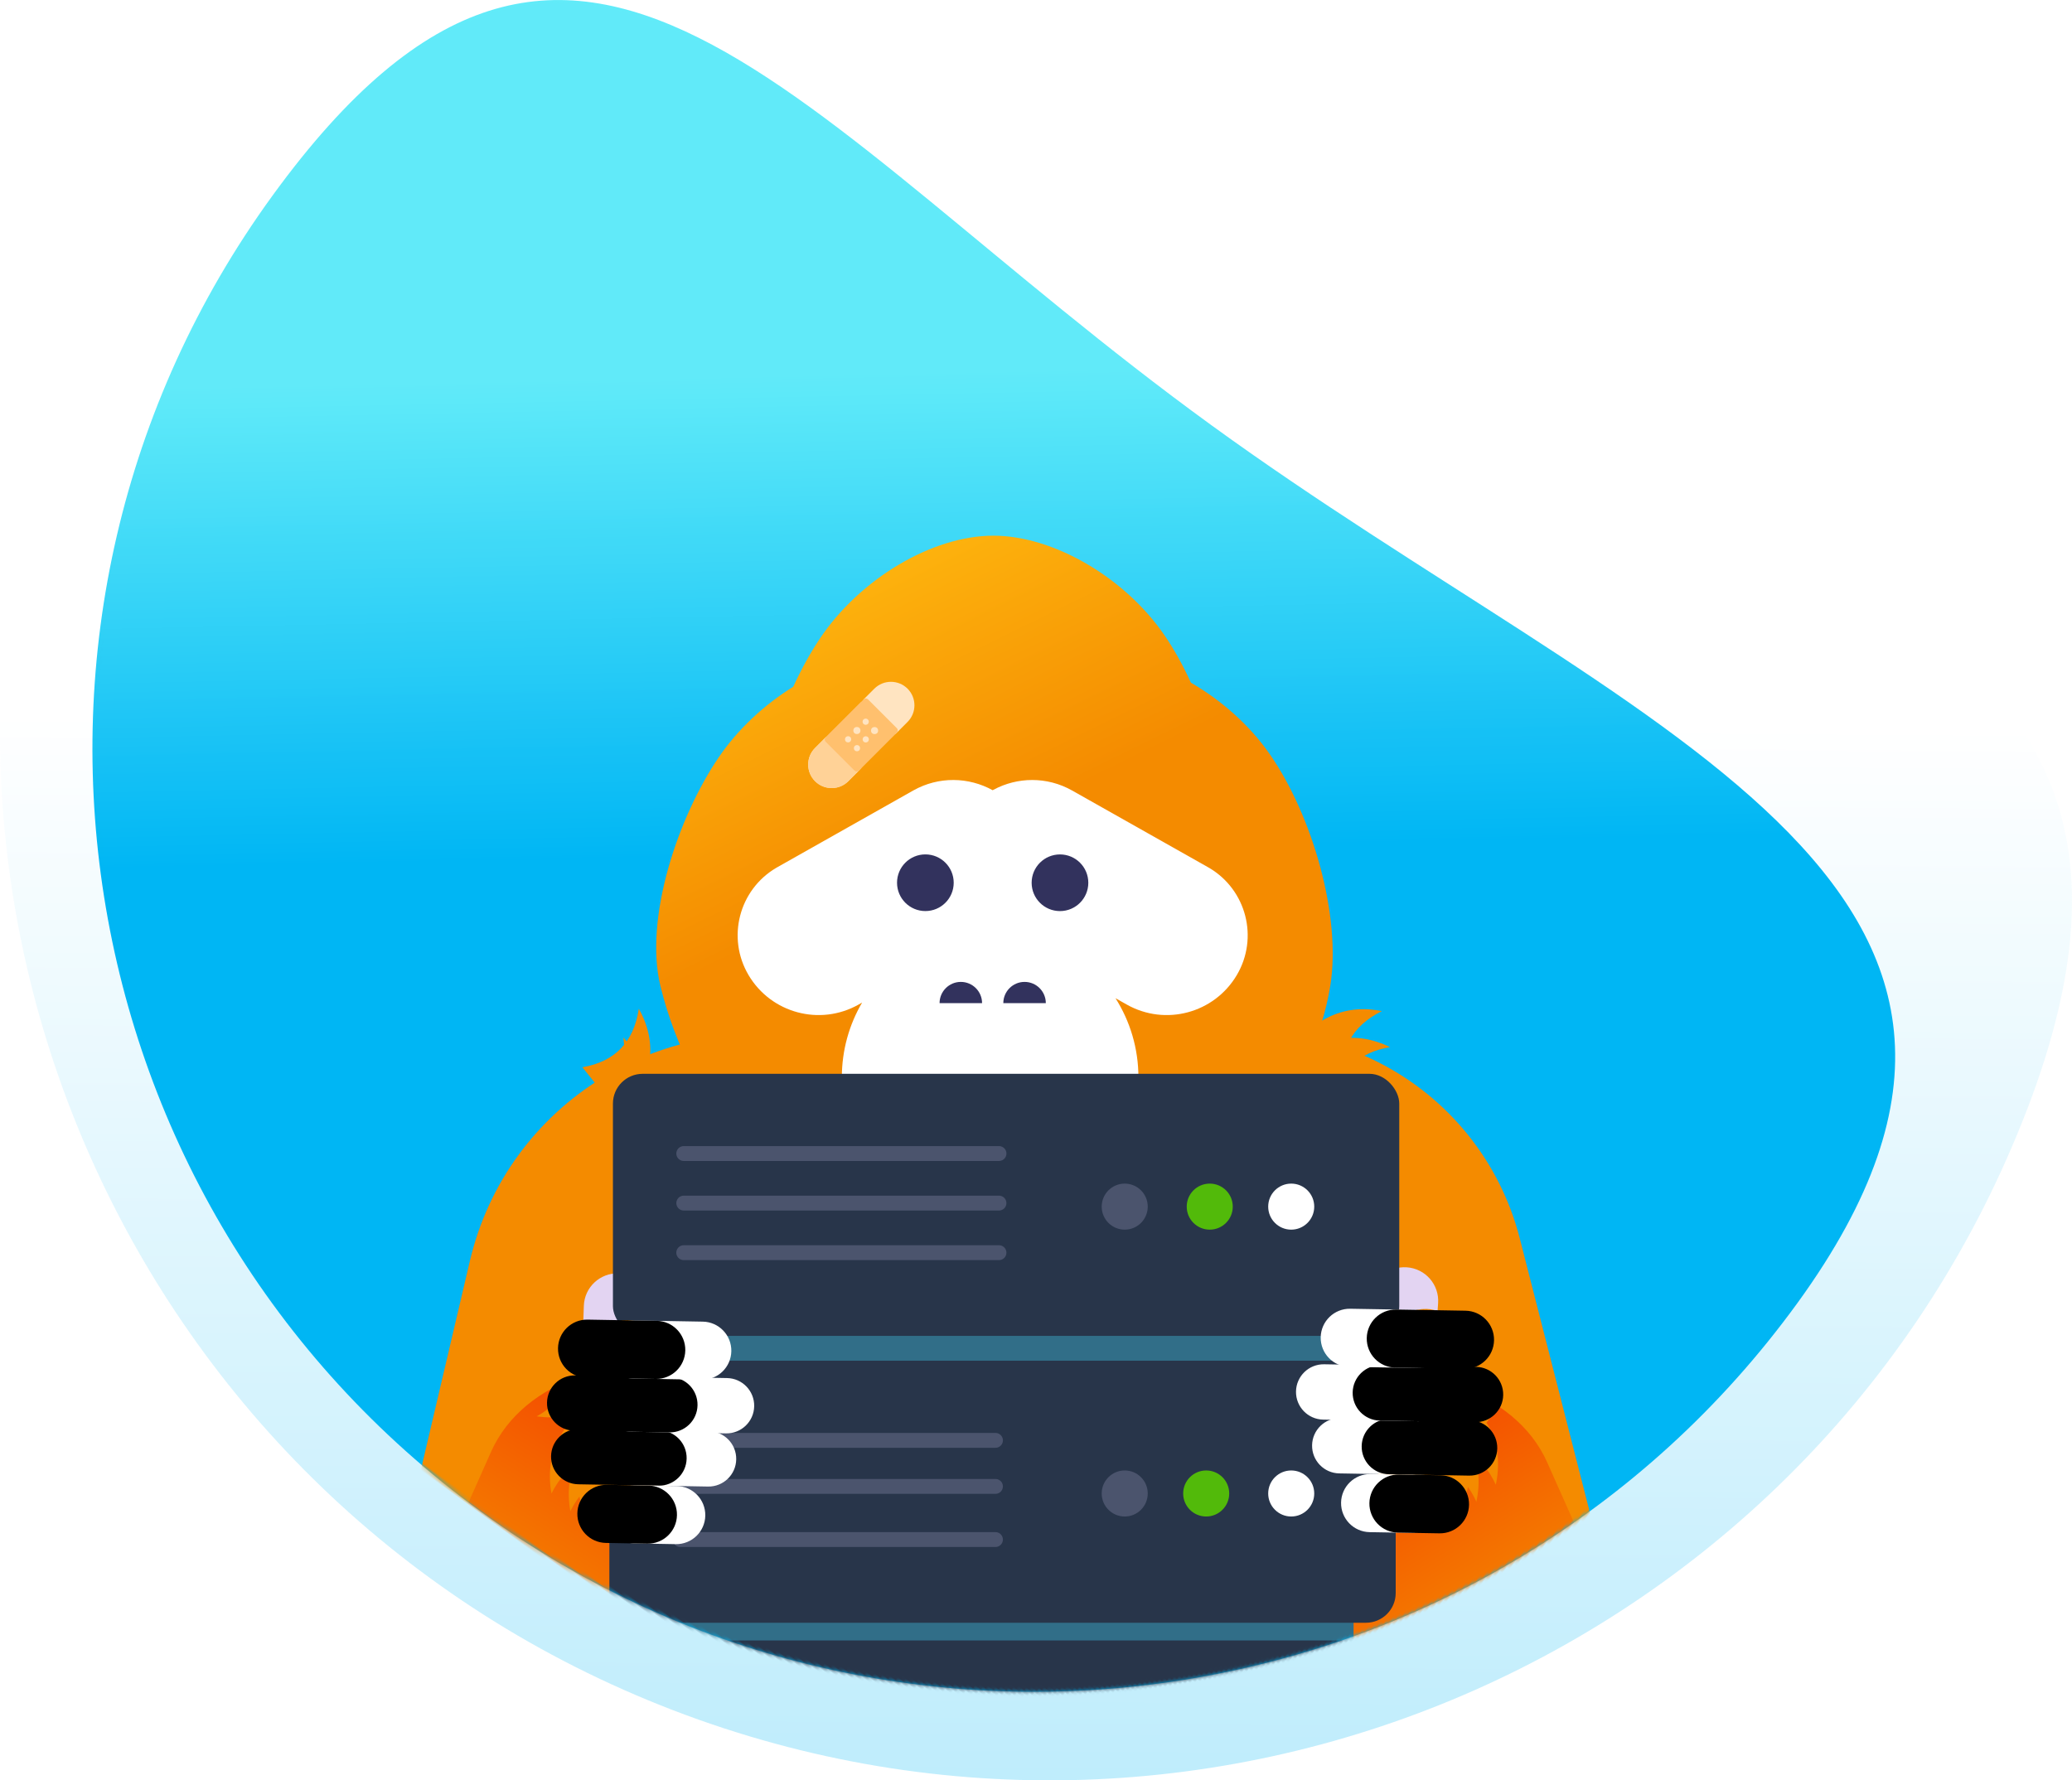
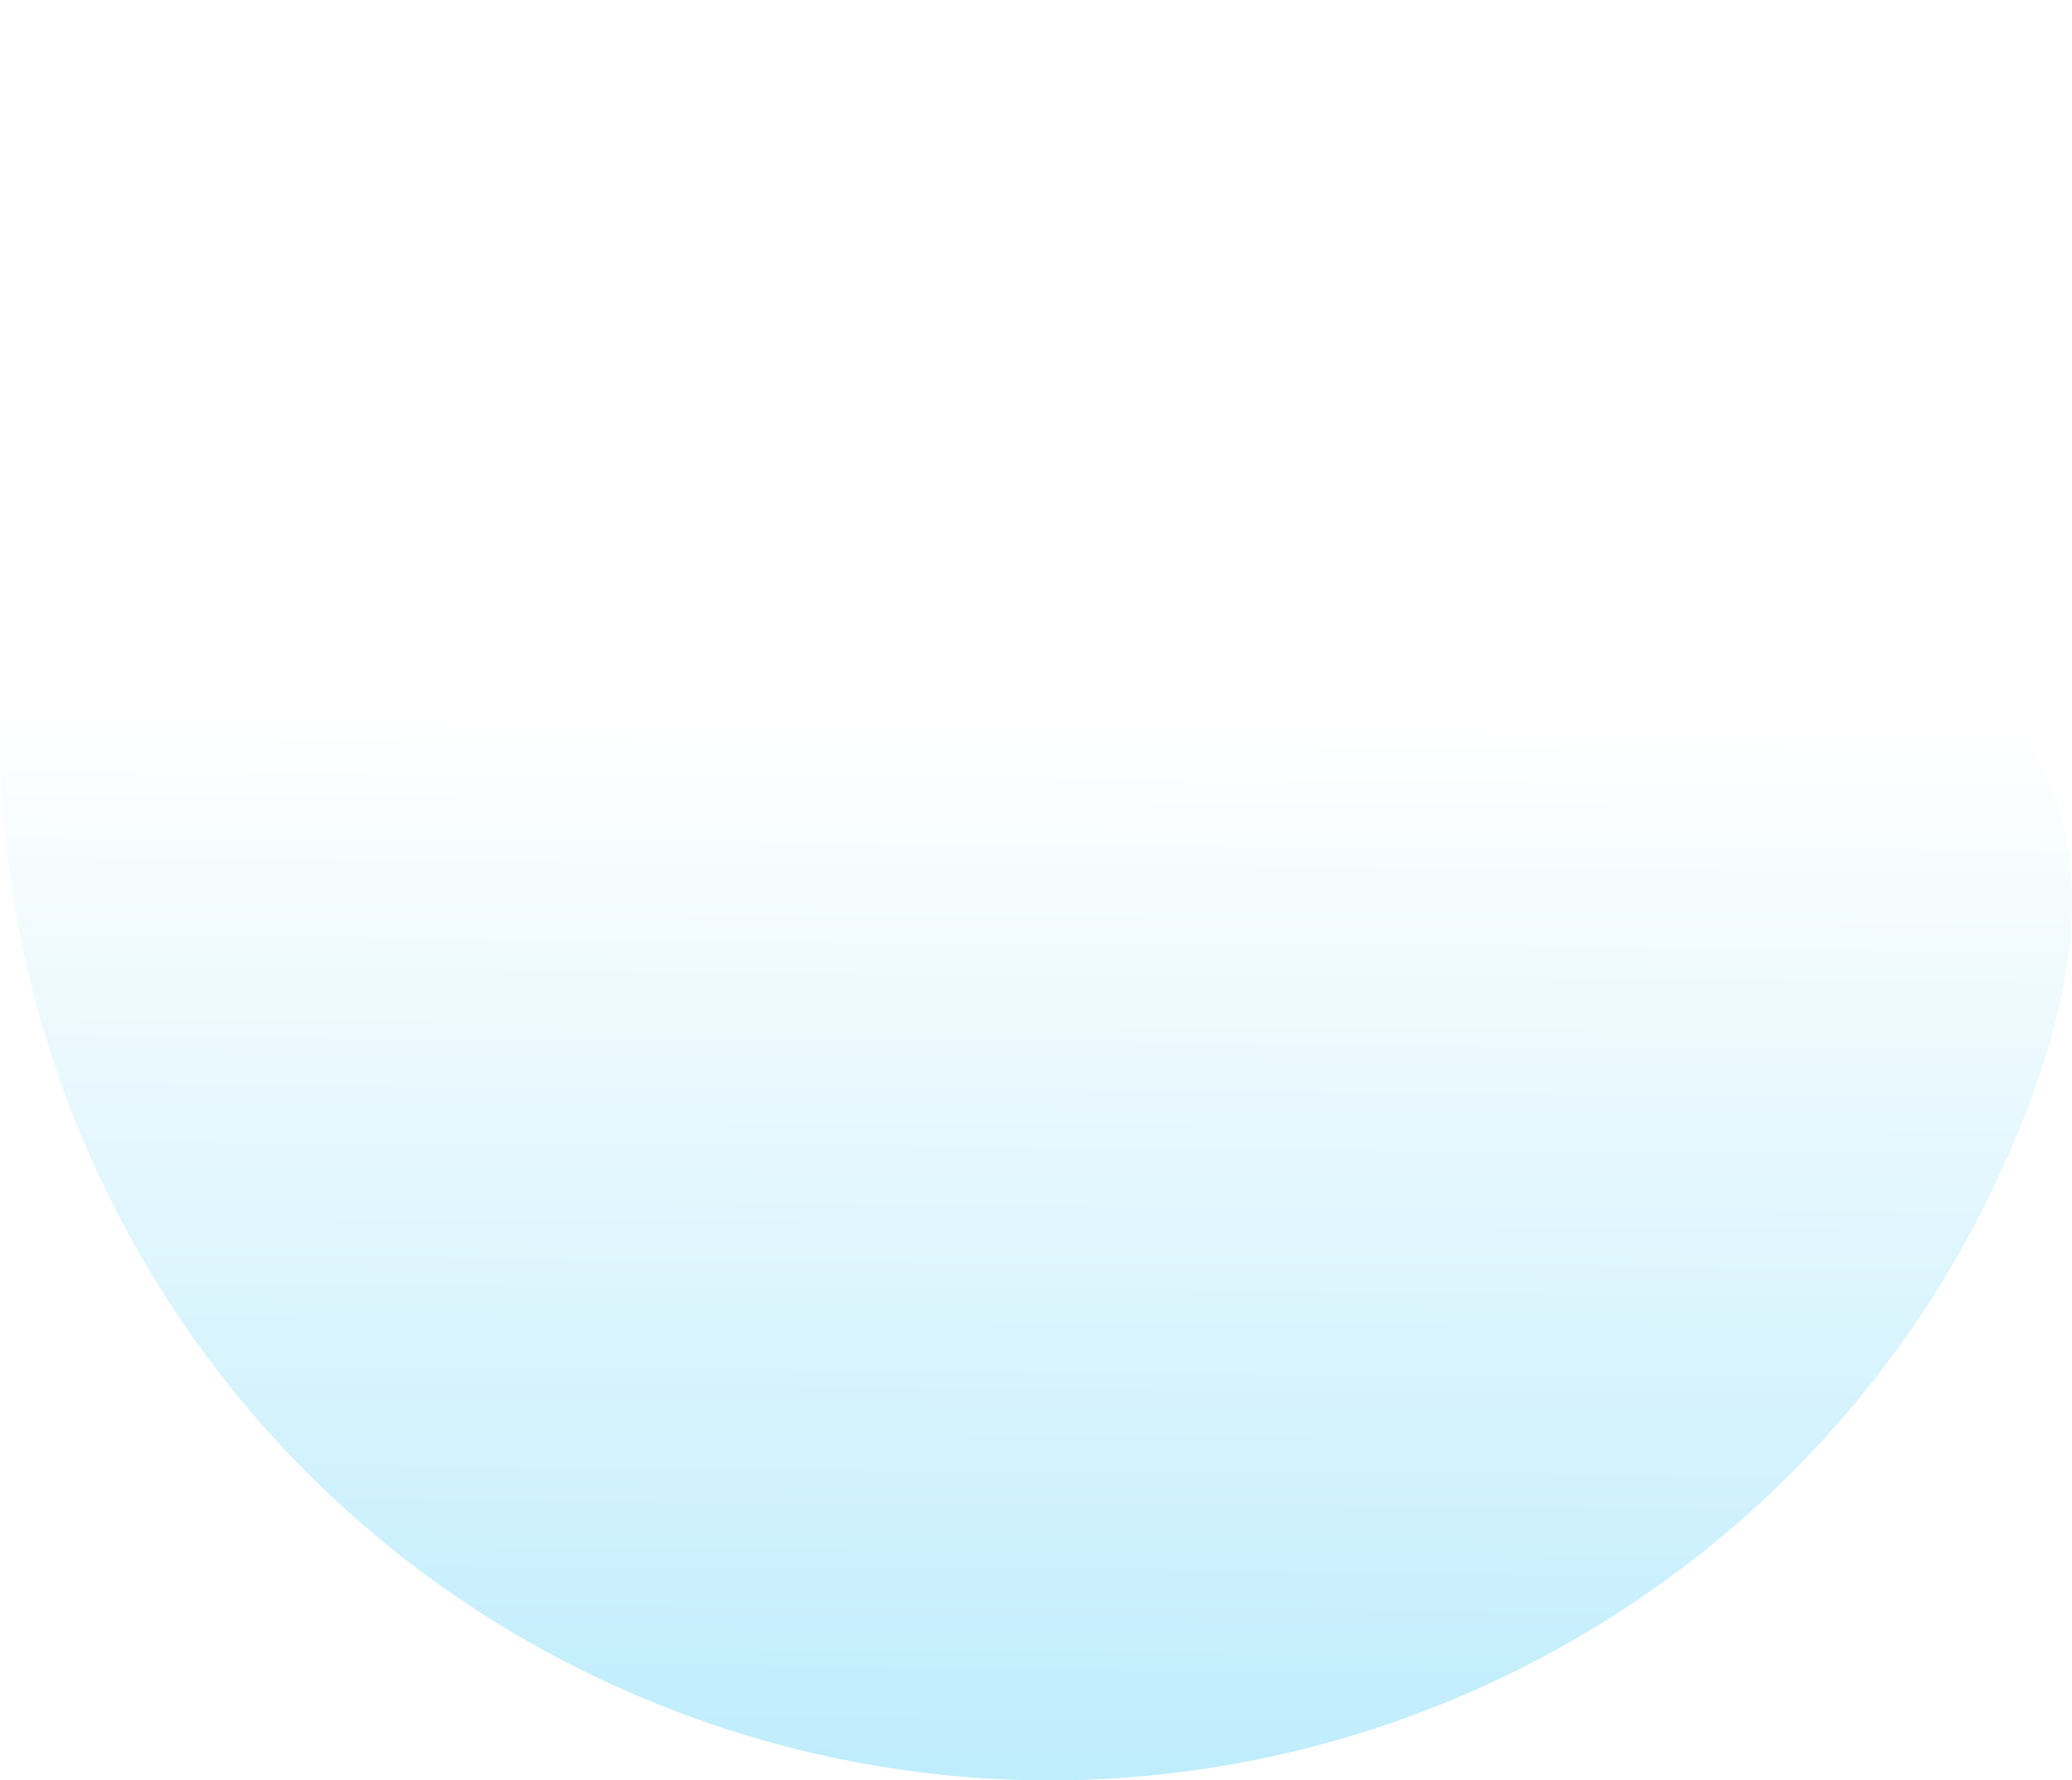
<svg xmlns="http://www.w3.org/2000/svg" xmlns:xlink="http://www.w3.org/1999/xlink" id="svg258" width="584.98" height="502.71" version="1.1" viewBox="0 0 584.98 502.71">
  <title id="title2">ILLU_EXPERTISE_BACK</title>
  <defs id="defs96">
    <linearGradient id="linearGradient-1" x1="402.55" x2="230.49" y1="575.44" y2="253.07" gradientTransform="scale(1.192 .839)" gradientUnits="userSpaceOnUse">
      <stop id="stop4" stop-color="#00B6F4" offset="0" />
      <stop id="stop6" stop-color="#fff" offset="1" />
    </linearGradient>
    <linearGradient id="linearGradient-2" x1="235.09" x2="133.9" y1="314.18" y2="219.96" gradientTransform="scale(1.19 .84)" gradientUnits="userSpaceOnUse">
      <stop id="stop9" stop-color="#00B6F4" offset="0" />
      <stop id="stop11" stop-color="#61EBF9" offset="1" />
    </linearGradient>
-     <path id="path-3" d="m316.93 465.97c146.94 0 266.05-119.11 266.05-266.05 0-146.94-132.71-103.37-279.65-103.37-146.94 0-252.45-43.561-252.45 103.37 0 146.94 119.11 266.05 266.05 266.05z" />
    <radialGradient id="radialGradient-5" cx="248.4" cy="522.85" r="183.2" gradientTransform="scale(1.135 .881)" gradientUnits="userSpaceOnUse">
      <stop id="stop17" stop-color="#F44D00" offset="0" />
      <stop id="stop19" stop-color="#F48B00" offset="1" />
    </radialGradient>
    <linearGradient id="linearGradient-6" x1=".855" x2=".357" y1=".585" y2=".543">
      <stop id="stop22" stop-color="#F44D00" offset="0" />
      <stop id="stop24" stop-color="#F48B00" offset="1" />
    </linearGradient>
    <linearGradient id="linearGradient-7" x1="219.04" x2="180.99" y1="180.77" y2="96.376" gradientTransform="scale(.958 1.044)" gradientUnits="userSpaceOnUse">
      <stop id="stop27" stop-color="#F48B00" offset="0" />
      <stop id="stop29" stop-color="#FFBA10" offset="1" />
    </linearGradient>
    <path id="path-8" d="m387.68 256.59h22.656c4.315 0 7.812 3.498 7.812 7.812 0 4.315-3.498 7.812-7.812 7.812h-22.656c-4.315 0-7.812-3.498-7.812-7.812 0-4.315 3.498-7.812 7.812-7.812z" />
    <filter id="filter-9" x="-.366" y="0" width="1.366" height="1">
      <feOffset id="feOffset33" dx="-14" dy="0" in="SourceAlpha" result="shadowOffsetInner1" />
      <feComposite id="feComposite35" in="shadowOffsetInner1" in2="SourceAlpha" k2="-1" k3="1" operator="arithmetic" result="shadowInnerInner1" />
      <feColorMatrix id="feColorMatrix37" in="shadowInnerInner1" values="0 0 0 0 0.961   0 0 0 0 0.922   0 0 0 0 1  0 0 0 1 0" />
    </filter>
    <path id="path-10" d="m405.11 267.39h11.719c4.53 0 8.203 3.673 8.203 8.203s-3.673 8.203-8.203 8.203h-11.719c-4.53 0-8.203-3.673-8.203-8.203s3.673-8.203 8.203-8.203z" />
    <filter id="filter-11" x="-.284" y="0" width="1.284" height="1">
      <feOffset id="feOffset41" dx="-8" dy="0" in="SourceAlpha" result="shadowOffsetInner1" />
      <feComposite id="feComposite43" in="shadowOffsetInner1" in2="SourceAlpha" k2="-1" k3="1" operator="arithmetic" result="shadowInnerInner1" />
      <feColorMatrix id="feColorMatrix45" in="shadowInnerInner1" values="0 0 0 0 0.961   0 0 0 0 0.922   0 0 0 0 1  0 0 0 1 0" />
    </filter>
    <path id="path-12" d="m374.7 245.76h26.875c4.315 0 7.812 3.498 7.812 7.812 0 4.315-3.498 7.812-7.812 7.812h-26.875c-4.315 0-7.812-3.498-7.812-7.812 0-4.315 3.498-7.812 7.812-7.812z" />
    <filter id="filter-13" x="-.376" y="0" width="1.377" height="1">
      <feOffset id="feOffset49" dx="-16" dy="0" in="SourceAlpha" result="shadowOffsetInner1" />
      <feComposite id="feComposite51" in="shadowOffsetInner1" in2="SourceAlpha" k2="-1" k3="1" operator="arithmetic" result="shadowInnerInner1" />
      <feColorMatrix id="feColorMatrix53" in="shadowInnerInner1" values="0 0 0 0 0.961   0 0 0 0 0.922   0 0 0 0 1  0 0 0 1 0" />
    </filter>
    <path id="path-14" d="m372.35 230.77h19.531c4.53 0 8.203 3.673 8.203 8.203s-3.673 8.203-8.203 8.203h-19.531c-4.53 0-8.203-3.673-8.203-8.203s3.673-8.203 8.203-8.203z" />
    <filter id="filter-15" x="-.362" y="0" width="1.362" height="1">
      <feOffset id="feOffset57" dx="-13" dy="0" in="SourceAlpha" result="shadowOffsetInner1" />
      <feComposite id="feComposite59" in="shadowOffsetInner1" in2="SourceAlpha" k2="-1" k3="1" operator="arithmetic" result="shadowInnerInner1" />
      <feColorMatrix id="feColorMatrix61" in="shadowInnerInner1" values="0 0 0 0 0.961   0 0 0 0 0.922   0 0 0 0 1  0 0 0 1 0" />
    </filter>
    <path id="path-16" d="m227.31 377.46h22.656c4.315 0 7.812 3.498 7.812 7.812 0 4.315-3.498 7.812-7.812 7.812h-22.656c-4.315 0-7.812-3.498-7.812-7.812 0-4.315 3.498-7.812 7.812-7.812z" />
    <filter id="filter-17" x="-.366" y="0" width="1.366" height="1">
      <feOffset id="feOffset65" dx="-14" dy="0" in="SourceAlpha" result="shadowOffsetInner1" />
      <feComposite id="feComposite67" in="shadowOffsetInner1" in2="SourceAlpha" k2="-1" k3="1" operator="arithmetic" result="shadowInnerInner1" />
      <feColorMatrix id="feColorMatrix69" in="shadowInnerInner1" values="0 0 0 0 0.961   0 0 0 0 0.922   0 0 0 0 1  0 0 0 1 0" />
    </filter>
    <path id="path-18" d="m239.2 392.14h11.719c4.53 0 8.203 3.673 8.203 8.203s-3.673 8.203-8.203 8.203h-11.719c-4.53 0-8.203-3.673-8.203-8.203s3.673-8.203 8.203-8.203z" />
    <filter id="filter-19" x="-.284" y="0" width="1.284" height="1">
      <feOffset id="feOffset73" dx="-8" dy="0" in="SourceAlpha" result="shadowOffsetInner1" />
      <feComposite id="feComposite75" in="shadowOffsetInner1" in2="SourceAlpha" k2="-1" k3="1" operator="arithmetic" result="shadowInnerInner1" />
      <feColorMatrix id="feColorMatrix77" in="shadowInnerInner1" values="0 0 0 0 0.961   0 0 0 0 0.922   0 0 0 0 1  0 0 0 1 0" />
    </filter>
    <path id="path-20" d="m218.75 363.55h26.875c4.315 0 7.812 3.498 7.812 7.812 0 4.315-3.498 7.812-7.812 7.812h-26.875c-4.315 0-7.812-3.498-7.812-7.812 0-4.315 3.498-7.812 7.812-7.812z" />
    <filter id="filter-21" x="-.376" y="0" width="1.377" height="1">
      <feOffset id="feOffset81" dx="-16" dy="0" in="SourceAlpha" result="shadowOffsetInner1" />
      <feComposite id="feComposite83" in="shadowOffsetInner1" in2="SourceAlpha" k2="-1" k3="1" operator="arithmetic" result="shadowInnerInner1" />
      <feColorMatrix id="feColorMatrix85" in="shadowInnerInner1" values="0 0 0 0 0.961   0 0 0 0 0.922   0 0 0 0 1  0 0 0 1 0" />
    </filter>
    <path id="path-22" d="m210.76 352.5h19.531c4.53 0 8.203 3.673 8.203 8.203s-3.673 8.203-8.203 8.203h-19.531c-4.53 0-8.203-3.673-8.203-8.203s3.673-8.203 8.203-8.203z" />
    <filter id="filter-23" x="-.362" y="0" width="1.362" height="1">
      <feOffset id="feOffset89" dx="-13" dy="0" in="SourceAlpha" result="shadowOffsetInner1" />
      <feComposite id="feComposite91" in="shadowOffsetInner1" in2="SourceAlpha" k2="-1" k3="1" operator="arithmetic" result="shadowInnerInner1" />
      <feColorMatrix id="feColorMatrix93" in="shadowInnerInner1" values="0 0 0 0 0.961   0 0 0 0 0.922   0 0 0 0 1  0 0 0 1 0" />
    </filter>
    <linearGradient id="linearGradient1077" x1="235.09" x2="133.9" y1="314.18" y2="219.96" gradientTransform="scale(1.19 .84)" gradientUnits="userSpaceOnUse" xlink:href="#linearGradient-2" />
    <linearGradient id="linearGradient1079" x1="225.11" x2="172.05" y1="569.53" y2="565.08" gradientTransform="scale(1.297 .771)" gradientUnits="userSpaceOnUse" xlink:href="#linearGradient-6" />
    <linearGradient id="linearGradient1081" x1="379.88" x2="326.82" y1="385.1" y2="380.64" gradientTransform="scale(1.297 .771)" gradientUnits="userSpaceOnUse" xlink:href="#linearGradient-6" />
  </defs>
  <g id="Desktop" transform="translate(-173.96 -136.79)" fill="none" fill-rule="evenodd">
    <g id="ILLU_EXPERTISE_BACK" transform="rotate(36 163.02 503.76)">
      <path id="Oval" transform="rotate(-15 339.88 278.01)" d="m339.88 486.51c163.48 0 296-132.29 296-295.49 0-163.19-147.65-114.81-311.13-114.81-163.48 0-280.87-48.381-280.87 114.81 0 163.19 132.52 295.49 296 295.49z" fill="url(#linearGradient-1)" opacity=".274" style="fill:url(#linearGradient-1)" />
      <mask id="mask-4" fill="#ffffff">
        <use id="use99" width="100%" height="100%" xlink:href="#path-3" />
      </mask>
      <use id="Mask" width="100%" height="100%" fill="url(#linearGradient-2)" opacity=".152" style="fill:url(#linearGradient-2)" xlink:href="#path-3" />
      <path id="path103" d="m316.93 465.97c146.94 0 266.05-119.11 266.05-266.05 0-146.94-132.71-103.37-279.65-103.37-146.94 0-252.45-43.561-252.45 103.37 0 146.94 119.11 266.05 266.05 266.05z" fill="url(#linearGradient-2)" mask="url(#mask-4)" opacity=".152" style="fill:url(#linearGradient1077)" />
      <g id="monkey" mask="url(#mask-4)">
        <g id="g253" transform="translate(112.23 37.353)">
          <path id="Rectangle" transform="rotate(-36 283.18 284.71)" d="m284.73 262.32c19.114-38.068 65.469-53.434 103.54-34.321 19.955 10.019 34.588 28.194 40.118 49.827l25.876 101.22c12.323 48.205-16.766 97.273-64.971 109.6-7.291 1.864-14.787 2.807-22.312 2.807h-169.95c-49.755 0-90.09-40.335-90.09-90.09 0-6.925 0.798-13.826 2.379-20.568l22.643-96.56c10.448-44.553 55.035-72.201 99.589-61.754 22.51 5.279 41.791 19.722 53.184 39.841z" fill="url(#radialGradient-5)" fill-rule="evenodd" style="fill:url(#radialGradient-5)" />
          <path id="Path-2" transform="rotate(-36 321.95 180.87)" d="m308.09 184.88c7.427-11.463 16.667-16.081 27.72-13.855-8.536 4.271-12.134 11.019-10.793 20.247" fill="#f48b00" fill-rule="evenodd" />
          <path id="path107" transform="rotate(-36 327.08 184.99)" d="m312.65 183.87c9.487-7.99 19.112-9.628 28.875-4.914-8.893 1.516-13.759 6.417-14.597 14.701" fill="#f48b00" fill-rule="evenodd" />
          <path id="path109" transform="matrix(-.809 -.588 -.588 .809 472.92 153.66)" d="m148.89 307.68c7.427-11.463 16.667-16.081 27.72-13.855-8.536 4.271-12.134 11.019-10.793 20.247" fill="#f48b00" fill-rule="evenodd" />
          <path id="path111" transform="matrix(-.809 -.588 -.588 .809 483.83 157.2)" d="m152.26 308.96c9.487-7.99 19.112-9.628 28.875-4.914-8.893 1.516-13.759 6.417-14.597 14.701" fill="#f48b00" fill-rule="evenodd" />
          <ellipse id="ellipse113" transform="rotate(-36 356.28 370.59)" cx="356.28" cy="370.59" rx="123.01" ry="123.58" fill="#fff5e1" fill-rule="evenodd" />
          <ellipse id="ellipse115" transform="rotate(-36 380.72 419.94)" cx="380.72" cy="419.94" rx="96.442" ry="78.54" fill="#fff" fill-rule="evenodd" />
          <path id="path117" transform="rotate(-51 258.71 353.6)" d="m249.68 305.25 31.799-0.023c19.137-0.014 34.661 15.489 34.675 34.625 2e-5 0.016 2e-5 0.033 0 0.049l-0.019 27.419c-0.014 19.117-15.508 34.612-34.625 34.625l-31.898 0.023c-26.67 0.019-48.306-21.586-48.325-48.256-2e-5 -0.023-2e-5 -0.046 0-0.069 0.019-26.719 21.674-48.375 48.394-48.394z" fill="#fff" fill-rule="evenodd" />
          <path id="path119" transform="matrix(-.629 -.777 -.777 .629 801.83 382.46)" d="m348.78 233.25 31.799-0.023c19.137-0.014 34.661 15.489 34.675 34.625 1e-5 0.016 1e-5 0.033 0 0.049l-0.019 27.419c-0.014 19.117-15.508 34.612-34.625 34.625l-31.898 0.023c-26.67 0.019-48.306-21.586-48.325-48.256-2e-5 -0.023-2e-5 -0.046 0-0.069 0.019-26.719 21.674-48.375 48.394-48.394z" fill="#fff" fill-rule="evenodd" />
          <rect id="rect121" transform="rotate(258 242.98 432.08)" x="173.98" y="391.08" width="138" height="82" rx="41" fill="url(#linearGradient-6)" fill-rule="evenodd" style="fill:url(#linearGradient1079)" />
          <rect id="rect123" transform="matrix(-.866 -.5 -.5 .866 973.03 260.72)" x="374.76" y="248.91" width="138" height="82" rx="41" fill="url(#linearGradient-6)" fill-rule="evenodd" style="fill:url(#linearGradient1081)" />
          <path id="path125" transform="rotate(56 207.21 367.07)" d="m197.71 357.57h19c5.247 0 9.5 4.253 9.5 9.5 0 5.247-4.253 9.5-9.5 9.5h-19c-5.247 0-9.5-4.253-9.5-9.5 0-5.247 4.253-9.5 9.5-9.5z" fill="#e3d4f2" fill-rule="evenodd" />
          <path id="path127" transform="rotate(58 385.69 235.24)" d="m376.19 225.74h19c5.247 0 9.5 4.253 9.5 9.5 0 5.247-4.253 9.5-9.5 9.5h-19c-5.247 0-9.5-4.253-9.5-9.5 0-5.247 4.253-9.5 9.5-9.5z" fill="#e3d4f2" fill-rule="evenodd" />
          <path id="Oval-2" transform="rotate(-36 221.12 204.57)" d="m220.79 100.57c16.885 0 37.106 11.701 48.386 28.201 2.694 3.941 5.19 8.455 7.404 13.31 8.613 4.975 16.509 11.942 22.187 20.076 12.123 17.366 20.326 45.881 17.168 65.475-3.193 19.812-14.923 40.683-32.132 53.266-6.536 13.294-16.846 20.303-30.931 21.026 3.883-3.311 6.67-6.85 8.361-10.617-0.191 0.044-0.382 0.086-0.573 0.126-11.161 10.327-25.278 17.139-41.266 17.139-16.555 0-30.557-7.303-41.564-18.25-0.387-0.115-0.773-0.237-1.156-0.362 1.602 4.272 4.574 8.261 8.917 11.964-16.305-0.837-27.551-10.097-33.738-27.781-12.479-12.586-21.053-29.919-25.063-46.51-4.551-18.826 4.779-47.3 16.523-64.539 5.396-7.921 12.821-14.789 20.991-19.864 2.27-4.936 4.807-9.53 7.47-13.522 11.336-16.991 31.815-29.136 49.017-29.136z" fill="url(#linearGradient-7)" fill-rule="evenodd" style="fill:url(#linearGradient-7)" />
          <path id="Rectangle-2" transform="rotate(-36 237.76 228.33)" d="m238 167.07c6.717-3.613 15.079-3.798 22.195 0.219l38.326 21.634c0.125 0.071 0.25 0.143 0.374 0.216 10.507 6.205 13.995 19.752 7.79 30.259-6.363 10.775-20.179 14.476-31.076 8.325l-3.176-1.793c4.1 6.472 6.474 14.146 6.474 22.374v2.155c0 23.122-18.744 41.866-41.866 41.866s-41.866-18.744-41.866-41.866v-2.155c0-7.711 2.085-14.935 5.721-21.139l-0.988 0.558c-10.897 6.151-24.713 2.45-31.076-8.325-6.205-10.507-2.717-24.054 7.79-30.259 0.124-0.073 0.249-0.145 0.374-0.216l38.326-21.634c7.202-4.066 15.68-3.827 22.437-0.087z" fill="#fff" fill-rule="evenodd" />
          <circle id="circle131" transform="rotate(-36 201.81 211.18)" cx="201.81" cy="211.18" r="8" fill="#32325d" fill-rule="evenodd" />
          <circle id="circle133" transform="rotate(-36 232.56 188.85)" cx="232.56" cy="188.85" r="8" fill="#32325d" fill-rule="evenodd" />
          <path id="path135" transform="rotate(-36 228.13 230.38)" d="m234.13 233.38c0-3.314-2.686-6-6-6s-6 2.686-6 6" fill="#32325d" fill-rule="evenodd" />
          <path id="path137" transform="rotate(-36 242.69 219.8)" d="m248.69 222.8c0-3.314-2.686-6-6-6s-6 2.686-6 6" fill="#32325d" fill-rule="evenodd" />
          <rect id="rect139" transform="rotate(-36 309.85 320.85)" x="211.9" y="237.85" width="195.9" height="166" fill="#316e88" fill-rule="evenodd" />
          <rect id="rect141" transform="rotate(-36 273.71 271.37)" x="162.71" y="234.37" width="222" height="74" rx="8.4" fill="#28354a" fill-rule="evenodd" />
          <rect id="rect143" transform="rotate(-36 367.75 400.82)" x="256.75" y="363.82" width="222" height="74" rx="8.4" fill="#28354a" fill-rule="evenodd" />
          <line id="Line" transform="rotate(-36 227.57 286.98)" x1="183.07" x2="272.07" y1="286.98" y2="286.98" fill="none" stroke="#4b546d" stroke-linecap="round" stroke-width="4.2" />
          <line id="line146" transform="rotate(-36 235.8 298.3)" x1="191.3" x2="280.29" y1="298.3" y2="298.3" fill="none" stroke="#4b546d" stroke-linecap="round" stroke-width="4.2" />
          <line id="line148" transform="rotate(-36 244.02 309.63)" x1="199.52" x2="288.52" y1="309.63" y2="309.63" fill="none" stroke="#4b546d" stroke-linecap="round" stroke-width="4.2" />
          <circle id="circle150" transform="rotate(-36 301.1 252.09)" cx="301.1" cy="252.09" r="6.5" fill="#4b546d" fill-rule="evenodd" />
          <circle id="circle152" transform="rotate(-36 320.52 237.98)" cx="320.52" cy="237.98" r="6.5" fill="#52ba0a" fill-rule="evenodd" />
          <circle id="circle154" transform="rotate(-36 339.13 224.46)" cx="339.13" cy="224.46" r="6.5" fill="#fff" fill-rule="evenodd" />
          <rect id="rect156" transform="rotate(-36 320.51 337.49)" x="209.51" y="300.49" width="222" height="74" rx="8.4" fill="#28354a" fill-rule="evenodd" />
          <line id="line158" transform="rotate(-36 274.37 353.09)" x1="229.87" x2="318.87" y1="353.09" y2="353.09" fill="none" stroke="#4b546d" stroke-linecap="round" stroke-width="4.2" />
          <line id="line160" transform="rotate(-36 282.01 363.61)" x1="237.51" x2="326.51" y1="363.61" y2="363.61" fill="none" stroke="#4b546d" stroke-linecap="round" stroke-width="4.2" />
          <line id="line162" transform="rotate(-36 290.83 375.75)" x1="246.33" x2="335.33" y1="375.75" y2="375.75" fill="none" stroke="#4b546d" stroke-linecap="round" stroke-width="4.2" />
          <circle id="circle164" transform="rotate(-36 348.71 317.62)" cx="348.71" cy="317.62" r="6.5" fill="#4b546d" fill-rule="evenodd" />
          <circle id="circle166" transform="rotate(-36 367.32 304.1)" cx="367.32" cy="304.1" r="6.5" fill="#52ba0a" fill-rule="evenodd" />
          <circle id="circle168" transform="rotate(-36 386.74 289.99)" cx="386.74" cy="289.99" r="6.5" fill="#fff" fill-rule="evenodd" />
          <rect id="rect170" transform="matrix(.574 .819 .819 -.574 -32.599 62.623)" x="374.07" y="237.29" width="60.156" height="25.781" rx="12.891" fill="#f48b00" fill-rule="evenodd" />
          <path id="path172" transform="rotate(100 416.38 256.24)" d="m408.57 270.89c-2.614-13.194 0.784-22.961 10.193-29.299-3.136 9.025-1.045 16.242 6.272 21.65" fill="#f48b00" fill-rule="evenodd" />
          <path id="path174" transform="rotate(100 418.01 249.14)" d="m410.21 263.79c-2.614-13.194 0.784-22.961 10.193-29.3-3.136 9.025-1.045 16.242 6.272 21.65" fill="#f48b00" fill-rule="evenodd" />
          <path id="path176" transform="matrix(.174 .985 .985 -.174 106.66 -127.11)" d="m400.18 246.74c0.744-12.61 6.302-20.601 16.675-23.972-5.133 7.385-4.919 14.449 0.642 21.191" fill="#f48b00" fill-rule="evenodd" />
          <g id="g182" transform="matrix(-.819 .574 .574 .819 574.2 -181.05)">
            <use id="use178" width="100%" height="100%" fill="#ffffff" fill-rule="evenodd" xlink:href="#path-8" />
            <use id="use180" width="100%" height="100%" fill="#000000" filter="url(#filter-9)" xlink:href="#path-8" />
          </g>
          <g id="g188" transform="matrix(-.819 .574 .574 .819 589.55 -185.88)">
            <use id="use184" width="100%" height="100%" fill="#ffffff" fill-rule="evenodd" xlink:href="#path-10" />
            <use id="use186" width="100%" height="100%" fill="#000000" filter="url(#filter-11)" xlink:href="#path-10" />
          </g>
          <g id="g194" transform="matrix(-.819 .574 .574 .819 560.64 -176.77)">
            <use id="use190" width="100%" height="100%" fill="#ffffff" fill-rule="evenodd" xlink:href="#path-12" />
            <use id="use192" width="100%" height="100%" fill="#000000" filter="url(#filter-13)" xlink:href="#path-12" />
          </g>
          <g id="g200" transform="matrix(-.819 .574 .574 .819 558.05 -175.95)">
            <use id="use196" width="100%" height="100%" fill="#ffffff" fill-rule="evenodd" xlink:href="#path-14" />
            <use id="use198" width="100%" height="100%" fill="#000000" filter="url(#filter-15)" xlink:href="#path-14" />
          </g>
          <rect id="rect202" transform="rotate(55 223.52 385.24)" x="193.44" y="372.35" width="60.156" height="25.781" rx="12.891" fill="#f48b00" fill-rule="evenodd" />
          <path id="path204" transform="matrix(.985 .174 .174 -.985 -65.834 752.48)" d="m217.23 413.46c-2.614-13.194 0.784-22.961 10.193-29.3-3.136 9.025-1.045 16.242 6.272 21.65" fill="#f48b00" fill-rule="evenodd" />
          <path id="path206" transform="matrix(.985 .174 .174 -.985 -65.789 751.97)" d="m209.99 412.57c-2.614-13.194 0.784-22.961 10.193-29.3-3.136 9.025-1.045 16.242 6.272 21.65" fill="#f48b00" fill-rule="evenodd" />
          <path id="path208" transform="rotate(170 207.42 384.38)" d="m198.76 396.36c0.744-12.61 6.302-20.601 16.675-23.972-5.133 7.385-4.919 14.449 0.642 21.191" fill="#f48b00" fill-rule="evenodd" />
          <g id="g214" transform="rotate(-35 238.64 385.28)">
            <use id="use210" width="100%" height="100%" fill="#ffffff" fill-rule="evenodd" xlink:href="#path-16" />
            <use id="use212" width="100%" height="100%" fill="#000000" filter="url(#filter-17)" xlink:href="#path-16" />
          </g>
          <g id="g220" transform="rotate(-35 245.06 400.34)">
            <use id="use216" width="100%" height="100%" fill="#ffffff" fill-rule="evenodd" xlink:href="#path-18" />
            <use id="use218" width="100%" height="100%" fill="#000000" filter="url(#filter-19)" xlink:href="#path-18" />
          </g>
          <g id="g226" transform="rotate(-35 232.18 371.36)">
            <use id="use222" width="100%" height="100%" fill="#ffffff" fill-rule="evenodd" xlink:href="#path-20" />
            <use id="use224" width="100%" height="100%" fill="#000000" filter="url(#filter-21)" xlink:href="#path-20" />
          </g>
          <g id="g232" transform="rotate(-35 220.52 360.71)">
            <use id="use228" width="100%" height="100%" fill="#ffffff" fill-rule="evenodd" xlink:href="#path-22" />
            <use id="use230" width="100%" height="100%" fill="#000000" filter="url(#filter-23)" xlink:href="#path-22" />
          </g>
-           <path id="Path" transform="matrix(-.809 .588 .588 .809 183.65 -59.672)" d="m170.98 203.02c-1.699 0-3.398-0.647-4.692-1.94l-3.218-3.218-1.217-7.159-8.979-3.037-3.322-3.322c-2.587-2.587-2.587-6.797 0-9.384 2.587-2.587 6.797-2.587 9.384 0l3.024 3.024 2.136 8.441 8.551 2.245 3.024 3.024c2.587 2.587 2.587 6.797 0 9.384-1.294 1.294-2.993 1.94-4.692 1.94z" fill="#ffe4c1" fill-rule="nonzero" />
          <path id="path235" transform="matrix(-.809 .588 .588 .809 174.68 -56.758)" d="m166.7 194.61-3.024-3.024-1.604 0.581-3.814 4.221-4.617 1.695 0.458 2.694 3.218 3.218c1.294 1.294 2.993 1.94 4.692 1.94 1.699 0 3.398-0.647 4.692-1.94 2.587-2.587 2.587-6.797-6e-5 -9.384z" fill="#ffd297" fill-rule="nonzero" />
-           <path id="path237" transform="matrix(-.809 .588 .588 .809 183.65 -59.672)" d="m163.88 198.31c-0.233 0-0.457-0.093-0.621-0.257l-10.687-10.687c-0.343-0.343-0.343-0.899 0-1.243l8.142-8.141c0.165-0.165 0.388-0.257 0.621-0.257 0.233 0 0.457 0.092 0.621 0.257l10.687 10.687c0.343 0.343 0.343 0.899 0 1.243l-8.141 8.142c-0.165 0.165-0.388 0.257-0.621 0.257z" fill="#ffc06e" fill-rule="nonzero" />
          <path id="path239" transform="matrix(-.809 .588 .588 .809 174.61 -56.734)" d="m163.6 191.61-10.035-10.035v18.768l0.651 0.651c0.165 0.165 0.388 0.257 0.621 0.257s0.457-0.093 0.621-0.257l8.141-8.142c0.343-0.343 0.343-0.899 0-1.243z" fill="#ffc06e" fill-rule="nonzero" />
          <path id="path241" transform="matrix(-.809 .588 .588 .809 183.68 -59.682)" d="m162.03 183.65c0.343 0.343 0.343 0.899 0 1.243-0.343 0.343-0.899 0.343-1.243 0-0.343-0.343-0.343-0.899 0-1.243 0.343-0.343 0.899-0.343 1.243 0z" fill="#ffe4c1" fill-rule="nonzero" />
          <circle id="ellipse243" transform="matrix(-.809 .588 .588 .809 180.65 -58.696)" cx="160.86" cy="187.74" r="1" fill="#ffe4c1" fill-rule="nonzero" />
          <path id="path245" transform="matrix(-.809 .588 .588 .809 177.61 -57.71)" d="m160.93 190.59c0.343 0.343 0.343 0.899 0 1.243-0.343 0.343-0.899 0.343-1.243 0-0.343-0.343-0.343-0.899 0-1.243s0.899-0.343 1.243 0z" fill="#ffe4c1" fill-rule="nonzero" />
          <circle id="ellipse247" transform="matrix(-.809 .588 .588 .809 189.69 -61.634)" cx="164.91" cy="184.82" r="1" fill="#ffe4c1" fill-rule="nonzero" />
          <path id="path249" transform="matrix(-.809 .588 .588 .809 186.65 -60.648)" d="m164.98 187.67c0.343 0.343 0.343 0.899 0 1.243-0.343 0.343-0.899 0.343-1.243 0-0.343-0.343-0.343-0.899 0-1.243 0.343-0.343 0.899-0.343 1.243 0z" fill="#ffe4c1" fill-rule="nonzero" />
          <path id="path251" transform="matrix(-.809 .588 .588 .809 183.62 -59.662)" d="m164.43 191.14c0.343 0.343 0.343 0.899 0 1.243-0.343 0.343-0.899 0.343-1.243 0-0.343-0.343-0.343-0.899 0-1.243 0.343-0.343 0.899-0.343 1.243 0z" fill="#ffe4c1" fill-rule="nonzero" />
        </g>
      </g>
    </g>
  </g>
</svg>